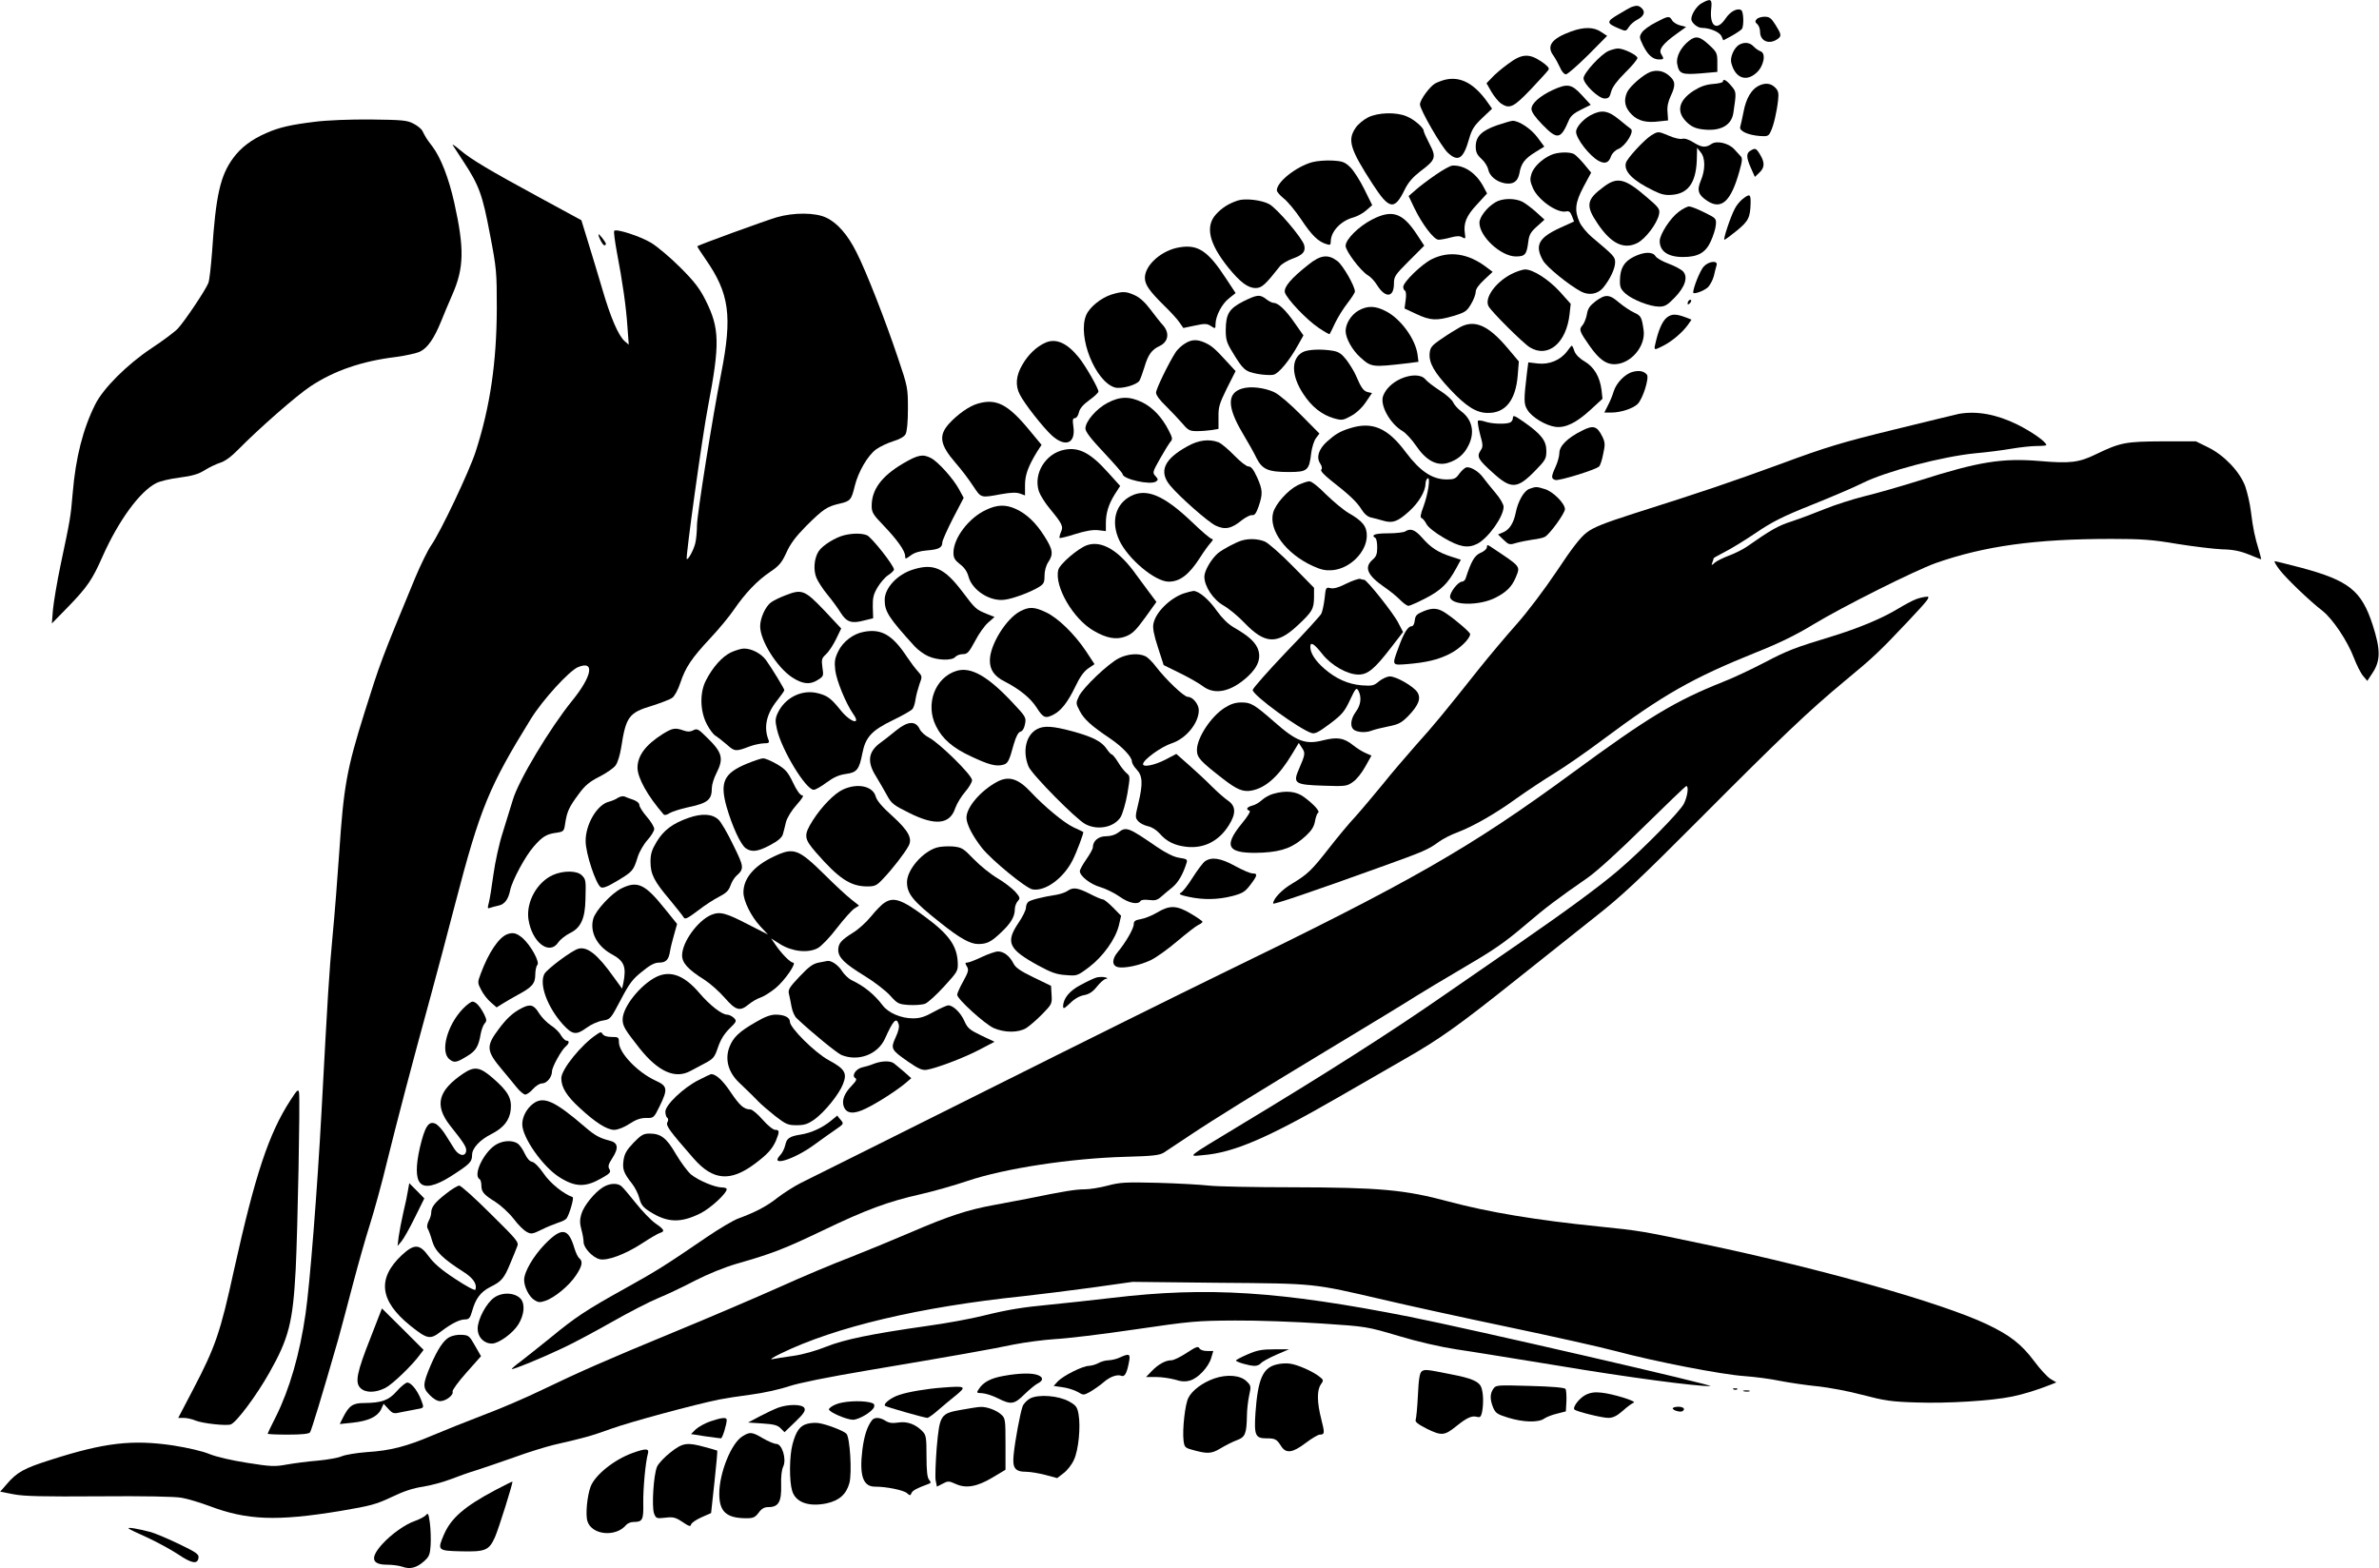
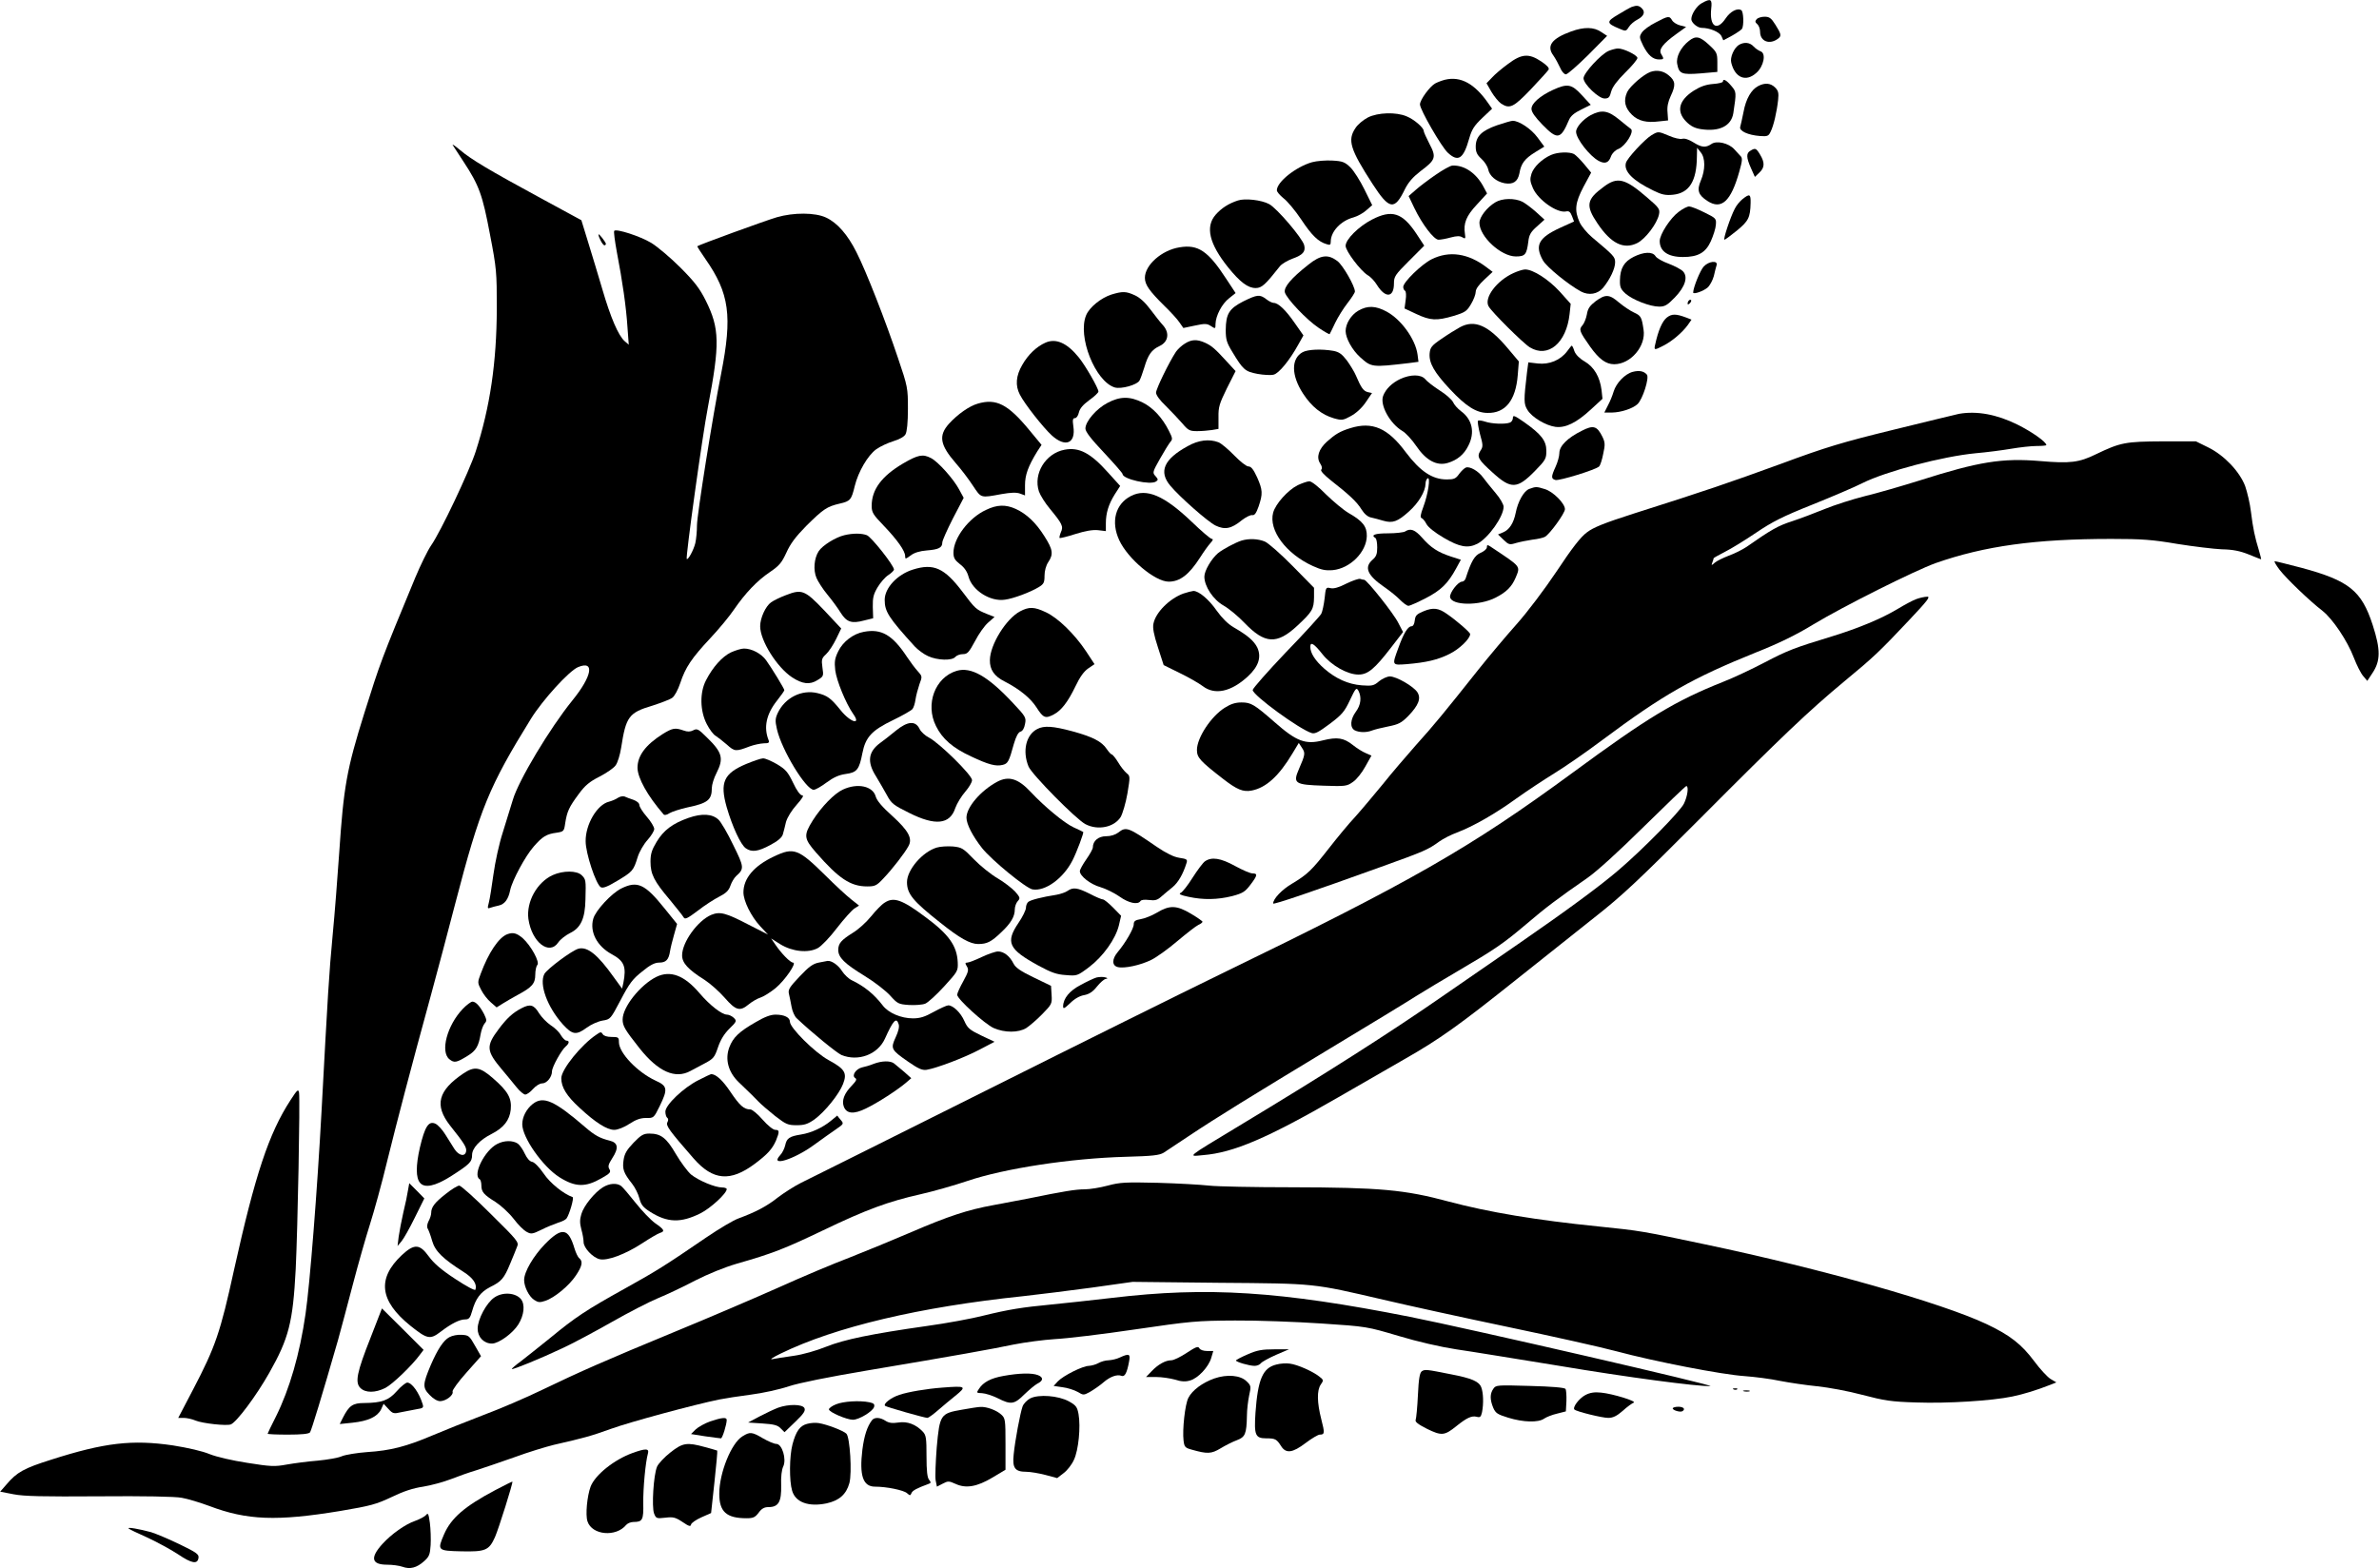
<svg xmlns="http://www.w3.org/2000/svg" version="1.0" width="1280pt" height="844pt" viewBox="0 0 1280 844" preserveAspectRatio="xMidYMid meet">
  <g transform="translate(0,844) scale(0.1,-0.1)" fill="#000000" stroke="none">
    <path d="M9158 8424 c-28 -14 -58 -60 -58 -87 0 -19 33 -47 56 -47 43 0 95 -22 106 -44 l10 -23 47 25 c25 14 49 31 53 36 12 17 9 94 -3 101 -21 14 -60 -7 -85 -45 -47 -70 -87 -42 -77 53 6 52 -2 57 -49 31z" />
    <path d="M8780 8403 c-8 -3 -41 -21 -73 -41 -65 -38 -65 -47 5 -76 35 -15 37 -15 52 9 9 14 29 31 45 39 36 19 45 41 25 61 -16 16 -28 17 -54 8z" />
    <path d="M8908 8319 c-32 -16 -65 -40 -74 -54 -15 -23 -14 -27 7 -71 26 -51 52 -74 86 -74 26 0 27 3 11 29 -15 24 8 55 80 107 l54 39 -31 8 c-17 4 -37 16 -44 27 -15 26 -21 25 -89 -11z" />
    <path d="M9451 8336 c-9 -10 -8 -16 4 -26 8 -7 15 -25 15 -41 0 -52 52 -72 98 -36 18 14 15 25 -15 73 -23 37 -33 44 -59 44 -17 0 -37 -6 -43 -14z" />
    <path d="M8454 8271 c-105 -38 -135 -78 -96 -130 11 -16 27 -45 36 -65 8 -20 22 -36 31 -36 9 0 62 47 119 103 l103 104 -32 21 c-39 27 -92 28 -161 3z" />
    <path d="M9087 8220 c-44 -35 -70 -86 -63 -124 10 -53 23 -59 125 -51 l91 8 0 52 c0 49 -3 55 -45 94 -50 46 -71 50 -108 21z" />
    <path d="M9357 8199 c-27 -16 -50 -68 -42 -97 20 -81 79 -105 135 -54 40 35 54 106 22 116 -10 4 -27 15 -37 26 -20 22 -50 25 -78 9z" />
    <path d="M8655 8166 c-42 -18 -135 -120 -135 -147 0 -31 81 -109 113 -109 22 0 28 6 36 38 7 25 32 58 76 102 36 35 65 70 65 78 0 15 -75 52 -105 51 -11 0 -33 -6 -50 -13z" />
    <path d="M8114 8096 c-33 -24 -72 -57 -87 -74 l-29 -30 27 -47 c15 -25 38 -53 51 -62 47 -31 67 -21 161 77 48 51 91 98 95 105 5 9 -8 23 -39 44 -67 45 -106 42 -179 -13z" />
    <path d="M8880 8053 c-38 -14 -109 -76 -125 -108 -21 -46 -13 -85 26 -123 34 -33 78 -44 147 -35 l47 5 -3 44 c-3 30 3 57 17 87 28 59 26 81 -10 111 -29 25 -65 31 -99 19z" />
    <path d="M7775 8011 c-16 -4 -40 -13 -53 -20 -29 -16 -82 -88 -82 -113 0 -28 116 -229 150 -260 56 -52 84 -33 115 77 14 49 27 69 70 110 l53 50 -21 30 c-73 105 -148 146 -232 126z" />
    <path d="M9270 8001 c0 -5 -24 -11 -54 -13 -38 -3 -68 -14 -103 -36 -81 -52 -95 -112 -40 -167 24 -24 46 -35 79 -40 99 -15 163 17 174 86 17 113 17 114 -11 147 -26 31 -45 41 -45 23z" />
    <path d="M9460 7977 c-37 -19 -66 -68 -79 -139 -7 -35 -15 -71 -18 -81 -6 -22 42 -44 107 -49 40 -3 46 0 57 24 16 32 33 106 40 170 4 38 1 50 -16 67 -24 24 -55 27 -91 8z" />
    <path d="M8355 7956 c-69 -32 -115 -72 -115 -102 0 -17 20 -45 59 -85 81 -83 98 -80 143 26 9 21 29 38 65 55 l52 26 -48 52 c-55 60 -77 64 -156 28z" />
    <path d="M8558 7820 c-40 -22 -78 -64 -78 -89 0 -37 73 -131 122 -157 34 -18 54 -10 66 25 6 16 22 33 41 40 37 16 85 93 66 107 -7 5 -36 28 -65 52 -59 48 -93 53 -152 22z" />
    <path d="M7360 7808 c-25 -13 -55 -38 -67 -57 -44 -65 -29 -114 92 -301 90 -139 118 -144 174 -28 19 38 43 65 84 97 82 61 86 75 48 147 -17 33 -31 64 -31 70 0 17 -52 62 -92 78 -56 24 -154 21 -208 -6z" />
-     <path d="M1697 7785 c-133 -16 -197 -31 -264 -61 -79 -34 -137 -78 -178 -134 -70 -95 -94 -202 -114 -506 -6 -77 -14 -152 -20 -167 -15 -38 -127 -205 -164 -245 -17 -18 -81 -66 -142 -106 -132 -88 -260 -216 -303 -303 -65 -130 -105 -284 -121 -478 -11 -130 -13 -139 -65 -385 -19 -91 -37 -199 -41 -240 l-6 -75 85 87 c106 109 133 149 188 274 86 193 200 349 288 394 21 11 77 24 126 30 68 9 100 18 134 39 25 16 63 34 85 41 26 8 60 33 100 74 106 108 313 290 387 338 127 84 276 135 458 157 52 7 111 20 130 29 41 20 76 71 113 162 14 36 42 101 61 145 63 144 65 247 10 495 -30 133 -72 241 -117 301 -33 43 -36 49 -54 84 -5 11 -27 29 -49 40 -34 18 -61 20 -229 22 -112 1 -235 -4 -298 -12z" />
    <path d="M8055 7766 c-83 -29 -115 -60 -115 -115 0 -29 7 -44 30 -65 17 -15 33 -40 37 -57 7 -36 43 -66 88 -75 46 -8 71 8 80 53 9 54 29 79 85 114 l49 30 -37 50 c-34 46 -99 89 -133 89 -8 0 -45 -11 -84 -24z" />
    <path d="M8885 7712 c-37 -23 -131 -124 -137 -149 -12 -45 37 -95 149 -149 43 -21 63 -26 104 -22 88 9 128 73 129 206 l1 47 19 -24 c26 -30 26 -95 1 -153 -22 -52 -14 -77 35 -109 76 -50 127 -3 172 157 17 60 18 74 6 85 -7 8 -22 24 -33 36 -30 33 -95 48 -123 28 -31 -21 -52 -19 -97 9 -24 15 -47 23 -60 19 -12 -3 -43 4 -70 16 -60 25 -59 25 -96 3z" />
    <path d="M2436 7659 c5 -8 31 -48 58 -89 84 -128 102 -178 142 -390 36 -186 37 -205 37 -400 -1 -291 -36 -530 -114 -771 -34 -105 -188 -431 -240 -505 -18 -26 -56 -104 -85 -173 -184 -444 -188 -456 -273 -726 -96 -306 -112 -398 -136 -755 -9 -129 -24 -327 -35 -440 -20 -212 -26 -318 -60 -950 -23 -425 -63 -934 -86 -1090 -31 -216 -86 -405 -159 -552 -25 -49 -45 -91 -45 -93 0 -3 49 -5 109 -5 75 0 112 4 119 12 8 12 63 192 151 498 16 58 52 193 80 300 28 107 69 251 91 320 22 69 65 224 94 345 54 218 122 479 236 895 32 118 91 339 130 490 133 510 181 627 406 991 63 102 206 259 254 279 91 38 77 -47 -31 -180 -120 -148 -290 -431 -320 -535 -12 -38 -36 -117 -54 -175 -19 -58 -41 -159 -50 -225 -9 -66 -20 -135 -25 -153 -8 -30 -7 -33 8 -27 9 3 30 9 45 12 32 7 52 33 62 83 11 52 81 183 127 235 47 54 69 67 123 74 38 6 40 8 46 51 10 63 20 86 72 156 35 48 58 67 113 95 37 19 76 46 86 60 11 14 24 57 30 95 26 168 41 189 169 227 46 15 94 33 106 42 12 8 31 43 43 79 28 85 61 134 162 242 46 49 104 119 128 155 60 87 123 154 193 201 50 34 63 50 88 104 21 47 49 85 106 143 93 92 112 105 181 121 57 13 63 20 81 95 19 77 70 164 115 197 22 16 64 35 93 44 33 10 58 24 65 37 8 14 13 64 13 137 0 112 -1 119 -54 275 -66 197 -170 464 -223 568 -47 94 -103 158 -163 186 -59 28 -175 28 -265 2 -59 -17 -421 -149 -428 -156 -2 -1 18 -32 43 -68 130 -186 146 -307 85 -618 -45 -225 -130 -761 -130 -816 0 -32 -4 -75 -9 -96 -9 -37 -39 -92 -46 -85 -7 7 84 664 114 818 65 340 63 423 -12 573 -32 64 -60 101 -136 177 -53 53 -124 113 -157 133 -60 36 -187 77 -199 65 -4 -3 3 -55 14 -115 30 -156 50 -294 57 -403 l7 -95 -22 19 c-34 30 -76 128 -120 279 -22 75 -57 190 -77 255 l-36 117 -221 120 c-280 152 -370 206 -431 257 -27 23 -45 35 -40 27z" />
    <path d="M9418 7629 c-23 -13 -23 -36 3 -94 l21 -47 24 23 c29 27 30 54 4 97 -21 35 -26 37 -52 21z" />
    <path d="M8345 7606 c-48 -21 -93 -64 -105 -101 -9 -29 -8 -41 8 -78 28 -63 129 -134 177 -125 17 4 24 -2 33 -25 l11 -29 -73 -33 c-118 -54 -140 -95 -94 -177 21 -36 138 -131 205 -167 42 -22 89 -14 118 20 37 45 65 103 65 137 0 30 -6 36 -125 136 -26 22 -56 58 -66 80 -29 64 -24 105 21 191 l41 76 -37 45 c-21 25 -45 49 -55 55 -25 13 -89 11 -124 -5z" />
    <path d="M7059 7567 c-87 -25 -189 -106 -189 -151 0 -8 16 -27 36 -43 20 -15 63 -66 95 -114 57 -86 92 -120 137 -133 18 -6 22 -4 22 14 0 54 54 112 122 130 21 6 53 23 70 39 l31 27 -42 85 c-23 47 -57 100 -75 118 -30 29 -42 34 -98 37 -34 2 -84 -2 -109 -9z" />
    <path d="M7724 7499 c-38 -26 -87 -63 -107 -81 l-38 -33 31 -65 c42 -87 105 -170 130 -170 11 0 40 5 65 12 34 9 50 9 63 1 16 -10 18 -7 14 18 -9 58 7 97 64 158 l55 60 -16 30 c-39 77 -104 123 -170 120 -11 0 -52 -23 -91 -50z" />
    <path d="M8629 7435 c-93 -68 -99 -101 -34 -197 73 -109 141 -142 214 -106 44 22 107 105 117 154 6 29 1 36 -67 94 -116 100 -157 110 -230 55z" />
    <path d="M9376 7369 c-14 -11 -34 -35 -42 -52 -24 -45 -64 -167 -56 -167 4 0 34 22 67 49 63 52 72 70 74 149 1 48 -5 51 -43 21z" />
    <path d="M6660 7361 c-49 -16 -87 -40 -119 -76 -57 -65 -35 -157 67 -284 64 -79 106 -111 148 -111 33 0 52 18 131 118 10 12 40 30 67 40 56 20 72 38 63 73 -10 38 -148 200 -189 221 -41 22 -130 32 -168 19z" />
    <path d="M8045 7351 c-45 -27 -85 -79 -85 -110 0 -74 116 -181 196 -181 50 0 58 10 67 80 4 36 13 52 46 81 l41 37 -44 40 c-24 22 -58 47 -74 56 -42 21 -110 20 -147 -3z" />
    <path d="M9032 7300 c-44 -32 -102 -121 -102 -157 0 -55 44 -86 125 -86 81 0 122 23 150 85 13 29 26 69 27 88 3 34 1 36 -62 67 -36 18 -72 32 -81 32 -9 1 -35 -12 -57 -29z" />
    <path d="M7381 7258 c-71 -37 -141 -106 -141 -141 0 -28 80 -134 119 -158 16 -9 38 -33 50 -53 45 -72 91 -68 91 8 0 38 6 47 81 122 l82 82 -42 64 c-76 114 -132 132 -240 76z" />
    <path d="M3220 7178 c0 -14 23 -58 32 -58 4 0 8 3 8 8 -1 9 -39 59 -40 50z" />
    <path d="M6346 7109 c-95 -15 -186 -95 -186 -164 0 -37 24 -71 105 -151 33 -32 70 -72 81 -89 l21 -30 62 13 c55 12 66 11 87 -3 23 -15 24 -15 24 12 1 43 34 108 73 138 l35 28 -50 76 c-98 151 -152 187 -252 170z" />
    <path d="M8790 7058 c-52 -26 -73 -62 -74 -126 -1 -37 4 -48 30 -72 39 -34 132 -70 181 -70 31 0 44 8 84 49 56 58 72 110 45 140 -10 11 -44 29 -78 42 -33 12 -65 30 -71 41 -16 25 -63 23 -117 -4z" />
    <path d="M7703 7045 c-54 -27 -153 -123 -153 -149 0 -8 4 -18 10 -21 5 -3 7 -25 3 -50 l-6 -45 64 -30 c75 -35 108 -37 200 -10 62 19 71 25 94 64 14 23 25 53 25 66 0 15 17 38 46 65 l45 42 -33 25 c-99 75 -200 90 -295 43z" />
    <path d="M7040 7016 c-94 -74 -133 -121 -127 -149 9 -34 118 -149 183 -192 30 -20 56 -35 58 -33 1 1 15 29 30 61 15 31 45 79 67 107 21 27 39 55 39 61 0 29 -64 141 -94 164 -50 38 -90 34 -156 -19z" />
    <path d="M9167 7006 c-19 -20 -57 -114 -57 -140 0 -12 55 7 78 27 12 11 27 39 33 61 5 23 12 49 15 59 8 27 -42 22 -69 -7z" />
    <path d="M8144 6971 c-91 -41 -160 -133 -135 -179 16 -30 186 -199 222 -221 98 -60 197 23 214 179 l6 55 -60 67 c-61 66 -143 118 -185 118 -12 0 -40 -9 -62 -19z" />
    <path d="M5980 6855 c-56 -18 -118 -68 -136 -111 -48 -114 49 -357 154 -389 35 -10 120 14 133 37 6 11 17 42 26 71 20 68 39 95 82 115 47 22 55 70 19 111 -13 14 -43 52 -67 84 -29 39 -57 65 -85 78 -48 22 -66 22 -126 4z" />
    <path d="M6689 6818 c-76 -39 -93 -67 -94 -153 0 -52 5 -69 35 -118 59 -98 69 -106 136 -119 33 -6 73 -8 87 -4 28 7 85 76 132 161 l28 50 -47 67 c-49 71 -89 108 -113 108 -8 0 -26 9 -40 20 -35 27 -49 25 -124 -12z" />
    <path d="M8585 6819 c-31 -24 -42 -39 -47 -71 -4 -22 -15 -49 -24 -59 -20 -22 -16 -33 42 -115 48 -67 85 -94 129 -94 89 0 172 98 158 186 -10 68 -14 75 -51 92 -20 9 -57 34 -81 54 -52 45 -73 46 -126 7z" />
    <path d="M9087 6823 c-4 -3 -7 -11 -7 -17 0 -6 5 -5 12 2 6 6 9 14 7 17 -3 3 -9 2 -12 -2z" />
    <path d="M7308 6768 c-39 -23 -68 -70 -68 -110 1 -39 35 -101 78 -140 61 -55 63 -55 261 -32 l53 7 -5 39 c-11 82 -88 189 -166 231 -59 32 -103 34 -153 5z" />
    <path d="M8968 6731 c-24 -19 -46 -69 -62 -143 -8 -33 -6 -34 44 -8 47 24 102 71 131 111 l20 29 -28 11 c-56 21 -78 21 -105 0z" />
    <path d="M7855 6679 c-22 -12 -67 -40 -100 -63 -53 -36 -60 -46 -63 -78 -4 -51 24 -101 109 -192 86 -92 142 -128 203 -128 95 -2 151 67 162 202 l6 75 -59 70 c-105 125 -179 157 -258 114z" />
    <path d="M5625 6596 c-48 -21 -94 -65 -125 -120 -34 -58 -38 -111 -13 -159 25 -50 126 -178 172 -220 74 -67 130 -43 116 49 -5 35 -3 44 9 44 8 0 17 13 21 31 5 21 22 41 56 66 27 19 49 40 49 46 0 18 -70 140 -106 184 -63 78 -123 104 -179 79z" />
    <path d="M6375 6591 c-17 -10 -38 -30 -48 -44 -38 -58 -107 -200 -107 -220 0 -13 21 -42 53 -72 28 -28 68 -70 88 -93 32 -38 40 -42 80 -42 24 0 60 3 80 6 l35 6 0 63 c-1 55 5 73 45 155 l47 93 -47 51 c-64 70 -81 85 -118 102 -43 19 -72 18 -108 -5z" />
    <path d="M8432 6550 c-36 -48 -96 -73 -158 -66 l-51 6 -7 -53 c-18 -152 -18 -171 3 -204 24 -39 98 -83 150 -90 54 -7 113 22 190 93 l63 58 -5 47 c-9 71 -40 124 -91 154 -28 16 -48 37 -55 55 -5 17 -12 30 -14 30 -2 0 -13 -13 -25 -30z" />
    <path d="M7009 6545 c-63 -34 -62 -125 2 -223 46 -71 101 -114 166 -133 43 -12 49 -11 91 12 28 15 59 43 80 74 l34 50 -23 5 c-23 6 -35 22 -64 90 -8 19 -30 55 -48 80 -27 35 -42 46 -73 52 -64 11 -137 8 -165 -7z" />
    <path d="M8785 6439 c-42 -11 -89 -60 -103 -106 -6 -21 -20 -55 -31 -75 l-19 -38 42 0 c48 1 110 21 136 45 28 25 65 142 51 159 -16 19 -41 24 -76 15z" />
    <path d="M7535 6401 c-45 -21 -79 -54 -93 -91 -19 -49 36 -149 103 -189 18 -10 52 -47 75 -81 53 -78 111 -109 170 -91 50 15 87 45 110 92 37 71 22 142 -40 187 -17 13 -36 34 -42 48 -6 13 -38 42 -72 63 -34 22 -69 49 -78 61 -23 26 -78 26 -133 1z" />
-     <path d="M6683 6349 c-81 -24 -81 -98 1 -237 30 -50 65 -112 77 -138 31 -60 62 -74 173 -74 101 0 110 8 121 103 4 31 16 68 26 80 l18 24 -99 100 c-57 58 -118 110 -143 122 -53 25 -129 34 -174 20z" />
    <path d="M5959 6272 c-60 -31 -119 -100 -119 -138 0 -17 30 -56 100 -130 55 -59 100 -110 100 -115 0 -27 149 -61 180 -40 12 8 12 12 -3 29 -17 18 -16 22 24 93 23 41 48 81 56 91 13 14 12 21 -8 60 -35 70 -85 124 -141 152 -69 34 -121 34 -189 -2z" />
    <path d="M5261 6268 c-46 -13 -108 -57 -154 -107 -59 -65 -50 -115 36 -214 29 -33 70 -87 92 -121 45 -67 39 -66 153 -45 52 9 80 10 100 3 l27 -10 0 55 c0 56 17 102 66 182 l23 35 -67 81 c-114 138 -177 170 -276 141z" />
    <path d="M10540 6213 c-14 -3 -171 -41 -350 -85 -278 -68 -365 -94 -605 -183 -280 -102 -408 -146 -796 -269 -159 -51 -216 -74 -251 -101 -33 -24 -81 -86 -161 -207 -67 -100 -159 -222 -218 -288 -56 -63 -147 -171 -202 -240 -185 -233 -244 -305 -339 -410 -51 -58 -132 -152 -178 -210 -47 -57 -113 -136 -148 -175 -36 -38 -99 -115 -142 -170 -93 -119 -115 -140 -198 -190 -55 -32 -102 -82 -102 -107 0 -8 217 66 580 197 234 84 254 93 313 136 21 15 65 38 96 49 85 32 205 100 318 182 56 40 148 101 205 136 57 35 173 115 258 179 330 246 485 334 830 473 119 47 217 95 305 149 164 99 546 290 660 331 263 92 536 130 945 130 163 0 221 -4 355 -27 88 -14 196 -27 240 -29 59 -1 98 -9 145 -28 35 -14 64 -26 66 -26 1 0 -4 21 -12 48 -22 71 -32 119 -43 208 -5 44 -20 106 -31 138 -30 79 -113 166 -198 208 l-67 33 -180 0 c-199 -1 -226 -6 -357 -69 -92 -45 -139 -51 -302 -37 -203 17 -329 -3 -646 -104 -96 -30 -230 -69 -297 -85 -67 -17 -164 -48 -215 -69 -51 -21 -131 -51 -176 -66 -75 -24 -112 -45 -245 -138 -21 -14 -64 -36 -95 -47 -31 -12 -66 -29 -76 -38 -18 -16 -19 -16 -13 1 4 10 7 20 7 23 0 2 27 17 60 34 34 17 109 63 168 103 87 59 144 88 302 151 107 43 229 95 270 116 128 64 432 144 610 161 58 5 143 16 190 24 47 8 109 15 138 15 28 0 52 2 52 5 0 17 -77 71 -155 110 -111 55 -218 75 -315 58z" />
    <path d="M8140 6191 c0 -10 -7 -22 -16 -25 -25 -10 -98 -7 -133 5 -18 6 -35 8 -39 5 -3 -4 2 -36 11 -72 17 -60 17 -68 2 -90 -20 -32 -12 -47 67 -118 98 -89 131 -88 226 9 58 59 62 67 62 109 0 54 -27 89 -119 154 -52 36 -61 40 -61 23z" />
    <path d="M7265 6136 c-55 -17 -80 -32 -125 -72 -45 -41 -59 -84 -37 -118 10 -15 12 -27 6 -33 -6 -6 13 -27 53 -59 96 -75 139 -115 164 -156 15 -24 34 -40 52 -43 15 -3 43 -11 64 -17 51 -15 78 -5 138 49 53 47 89 108 90 150 0 12 5 25 11 29 17 10 3 -85 -23 -154 -15 -40 -18 -57 -9 -60 6 -2 18 -16 26 -32 9 -17 45 -46 93 -74 85 -50 130 -58 181 -32 59 31 141 146 141 199 0 13 -19 46 -44 75 -25 29 -54 66 -66 82 -25 35 -72 62 -93 54 -8 -3 -24 -18 -36 -34 -18 -26 -28 -30 -67 -30 -78 0 -143 44 -220 146 -97 131 -180 167 -299 130z" />
    <path d="M8511 6122 c-77 -38 -121 -82 -121 -120 0 -16 -9 -49 -20 -73 -25 -55 -25 -65 -1 -72 21 -5 217 55 235 73 6 6 16 36 22 68 11 49 10 62 -4 91 -29 59 -49 65 -111 33z" />
    <path d="M6390 6039 c-128 -70 -157 -137 -93 -213 50 -60 202 -194 243 -214 50 -24 85 -18 142 29 21 16 46 29 56 27 12 -2 21 10 34 47 23 68 22 88 -8 156 -20 43 -32 59 -47 59 -11 0 -44 26 -77 60 -31 32 -69 64 -84 70 -50 19 -108 12 -166 -21z" />
    <path d="M5728 6020 c-102 -19 -170 -129 -138 -225 7 -20 33 -62 59 -93 66 -80 74 -95 59 -126 -6 -15 -9 -28 -7 -31 3 -2 41 7 84 21 54 17 94 24 123 21 l42 -5 0 42 c0 56 15 103 48 156 l29 45 -66 73 c-93 104 -155 137 -233 122z" />
    <path d="M4859 5946 c-115 -68 -169 -140 -169 -228 0 -35 7 -47 64 -106 74 -77 116 -137 116 -164 0 -18 2 -17 30 3 19 15 49 24 87 27 64 5 83 15 83 43 0 10 26 68 57 129 l58 111 -25 46 c-30 56 -113 149 -151 168 -44 23 -69 18 -150 -29z" />
    <path d="M6982 5829 c-53 -27 -119 -100 -132 -148 -25 -94 69 -221 214 -287 46 -21 68 -25 107 -22 93 9 181 97 183 183 1 52 -22 81 -99 125 -27 16 -81 61 -120 99 -41 42 -78 71 -90 71 -11 0 -39 -10 -63 -21z" />
    <path d="M8228 5809 c-29 -11 -61 -67 -73 -129 -11 -55 -34 -90 -66 -104 l-29 -12 30 -29 c27 -26 32 -28 67 -17 21 6 61 14 88 18 28 3 58 10 67 15 26 14 108 127 108 149 0 31 -64 95 -108 108 -45 14 -48 14 -84 1z" />
    <path d="M6085 5771 c-84 -43 -109 -139 -63 -238 47 -101 193 -223 266 -223 61 0 110 38 169 130 19 30 44 65 56 78 13 14 16 22 7 22 -7 0 -56 42 -109 93 -148 141 -242 181 -326 138z" />
    <path d="M5305 5696 c-93 -43 -175 -152 -175 -230 0 -28 7 -40 35 -62 23 -17 39 -40 46 -67 20 -74 117 -136 196 -124 46 6 136 40 181 67 28 17 32 25 32 62 0 26 8 55 20 73 29 43 25 68 -21 140 -46 73 -95 119 -153 146 -55 25 -101 24 -161 -5z" />
    <path d="M7560 5580 c-8 -5 -50 -10 -92 -10 -71 0 -94 -9 -68 -25 6 -3 10 -26 10 -51 0 -35 -5 -49 -25 -66 -47 -41 -28 -84 63 -147 31 -21 70 -53 86 -70 17 -17 36 -31 44 -31 8 0 50 19 93 41 83 43 119 79 163 159 l26 48 -53 17 c-70 23 -109 48 -155 101 -39 44 -63 53 -92 34z" />
    <path d="M4543 5560 c-47 -11 -118 -55 -138 -86 -25 -38 -30 -102 -12 -144 8 -19 34 -60 59 -90 25 -30 57 -74 71 -97 32 -51 59 -60 126 -42 l49 12 -2 61 c-1 50 4 69 26 106 15 25 40 54 57 65 17 11 31 25 31 30 0 22 -122 176 -146 185 -29 11 -75 11 -121 0z" />
    <path d="M6680 5531 c-34 -11 -100 -46 -127 -68 -35 -30 -73 -94 -73 -126 0 -52 47 -124 104 -156 28 -16 79 -58 113 -94 108 -112 173 -116 281 -16 83 77 91 91 92 155 l0 51 -115 117 c-64 65 -131 124 -150 132 -37 15 -85 17 -125 5z" />
-     <path d="M5848 5506 c-48 -17 -147 -102 -154 -133 -22 -88 80 -264 190 -327 70 -41 122 -50 172 -31 36 14 55 32 105 101 l61 85 -39 52 c-22 29 -52 70 -68 92 -93 132 -187 189 -267 161z" />
    <path d="M8000 5495 c0 -9 -15 -22 -34 -30 -32 -14 -50 -44 -80 -137 -3 -10 -12 -18 -20 -18 -21 0 -67 -60 -64 -83 7 -46 158 -48 245 -3 57 29 87 58 108 108 26 63 30 56 -127 161 -25 17 -28 17 -28 2z" />
    <path d="M12265 5374 c37 -48 162 -168 232 -222 54 -43 133 -160 168 -252 15 -39 37 -83 50 -98 l22 -26 27 41 c45 67 45 127 2 260 -60 185 -128 239 -385 308 -73 19 -137 35 -142 35 -5 0 7 -21 26 -46z" />
    <path d="M4912 5375 c-84 -26 -152 -99 -152 -163 0 -63 21 -96 162 -251 17 -18 49 -42 72 -52 50 -23 129 -25 146 -4 7 8 25 15 41 15 24 0 32 9 65 70 20 39 52 84 71 100 l34 30 -38 15 c-62 25 -65 28 -135 121 -97 128 -155 154 -266 119z" />
    <path d="M7245 5300 c-41 -21 -68 -29 -86 -25 -25 6 -26 4 -32 -55 -4 -34 -12 -71 -18 -83 -7 -12 -92 -106 -191 -208 -98 -103 -178 -194 -178 -202 0 -28 252 -212 318 -232 18 -5 38 6 97 50 65 49 79 65 108 127 31 66 35 70 46 51 18 -35 13 -77 -14 -113 -30 -41 -33 -85 -6 -100 24 -12 63 -13 93 -1 13 5 52 15 88 22 55 11 70 19 106 55 57 59 71 96 50 129 -21 32 -113 85 -148 85 -14 0 -41 -12 -58 -26 -28 -24 -37 -26 -93 -22 -74 6 -140 36 -202 90 -49 43 -75 84 -75 117 0 30 20 18 65 -39 48 -61 135 -110 194 -110 50 0 86 29 176 146 l64 83 -25 48 c-24 50 -170 233 -184 233 -5 0 -14 2 -22 5 -7 2 -40 -9 -73 -25z" />
    <path d="M4230 5238 c-30 -11 -67 -29 -81 -39 -30 -21 -59 -85 -59 -129 0 -77 90 -221 172 -275 55 -36 95 -41 136 -15 33 20 34 22 27 68 -6 43 -4 50 20 72 15 14 39 51 54 82 l27 56 -90 96 c-105 110 -121 117 -206 84z" />
    <path d="M6367 5246 c-74 -27 -149 -101 -161 -162 -5 -22 2 -60 24 -127 l31 -96 87 -43 c48 -23 103 -55 123 -70 65 -50 153 -31 243 52 58 54 74 104 51 155 -18 36 -51 65 -127 109 -31 18 -63 50 -91 89 -43 62 -97 107 -126 107 -9 -1 -33 -7 -54 -14z" />
    <path d="M10310 5216 c-19 -7 -64 -31 -100 -53 -87 -52 -209 -103 -355 -148 -200 -61 -235 -74 -361 -140 -67 -35 -168 -83 -225 -105 -256 -102 -402 -190 -806 -487 -556 -408 -865 -585 -1908 -1091 -181 -88 -746 -368 -1255 -623 -509 -254 -954 -477 -990 -494 -36 -18 -92 -54 -125 -79 -60 -48 -121 -79 -210 -112 -27 -9 -106 -56 -175 -103 -221 -151 -262 -177 -438 -275 -209 -116 -266 -154 -402 -266 -58 -47 -129 -103 -157 -125 -29 -21 -51 -40 -49 -42 4 -5 156 57 270 111 55 25 174 89 266 141 91 52 204 110 250 129 47 19 137 62 200 95 71 36 157 71 225 91 189 54 254 79 465 180 231 111 351 155 525 194 66 15 179 47 250 71 198 67 555 122 851 130 146 4 181 8 205 22 15 10 74 49 131 87 151 101 348 222 768 476 206 124 413 250 458 279 46 29 150 91 230 138 191 112 239 144 364 250 104 89 172 140 328 248 53 37 168 142 305 277 122 120 224 218 228 218 14 0 7 -55 -13 -95 -20 -41 -219 -244 -350 -356 -101 -87 -284 -221 -530 -391 -124 -85 -308 -212 -410 -283 -286 -199 -641 -425 -1109 -707 -283 -171 -272 -162 -188 -154 164 13 347 92 727 311 113 65 273 157 356 205 190 108 297 185 604 430 135 108 324 258 420 334 148 116 237 200 570 534 436 438 581 576 775 737 154 127 189 160 347 328 99 105 116 127 97 126 -13 0 -40 -6 -59 -13z" />
    <path d="M5488 5150 c-75 -40 -161 -179 -162 -262 -1 -51 23 -87 79 -115 80 -41 140 -90 172 -140 36 -57 48 -61 92 -38 41 21 77 68 117 151 24 51 46 81 69 97 l34 23 -46 70 c-63 94 -151 179 -215 209 -63 30 -91 31 -140 5z" />
    <path d="M7660 5151 c-38 -16 -45 -23 -48 -50 -2 -19 -9 -31 -17 -31 -20 0 -43 -38 -71 -116 -35 -95 -36 -94 44 -88 106 9 167 23 231 55 53 26 111 82 111 107 0 9 -72 72 -126 109 -44 31 -73 35 -124 14z" />
    <path d="M4648 5040 c-57 -10 -113 -53 -138 -105 -19 -39 -21 -56 -16 -102 7 -56 57 -178 96 -234 46 -64 -14 -47 -67 19 -53 66 -72 79 -124 92 -85 21 -175 -24 -214 -106 -14 -30 -15 -43 -5 -87 25 -112 156 -327 198 -327 10 0 41 18 69 39 38 28 67 41 103 46 61 8 73 24 90 112 17 87 51 123 165 178 50 24 97 51 104 59 7 8 14 31 17 53 3 21 13 57 21 81 16 42 15 43 -9 70 -14 15 -40 50 -58 77 -78 118 -137 153 -232 135z" />
    <path d="M3932 4929 c-47 -23 -97 -79 -133 -149 -35 -66 -33 -166 4 -237 15 -29 36 -57 48 -63 11 -7 38 -28 60 -47 42 -38 48 -38 124 -9 22 8 55 15 74 16 27 0 32 3 26 18 -27 68 -12 139 45 211 22 28 40 53 40 57 0 8 -69 121 -98 161 -26 36 -77 63 -119 63 -15 0 -47 -10 -71 -21z" />
-     <path d="M6020 4898 c-57 -29 -193 -158 -215 -205 -17 -36 -17 -38 5 -80 23 -44 63 -80 163 -147 65 -44 117 -99 117 -123 0 -9 11 -29 25 -43 33 -34 35 -78 10 -182 -18 -75 -18 -78 0 -98 10 -11 33 -22 51 -26 20 -4 45 -19 63 -39 38 -44 82 -65 146 -72 93 -10 173 31 226 115 40 63 39 104 -3 133 -18 12 -58 47 -89 78 -30 31 -86 82 -123 115 l-67 59 -61 -32 c-57 -29 -118 -41 -118 -23 0 23 98 94 154 112 77 25 146 109 146 178 0 32 -32 72 -59 72 -21 0 -119 94 -171 162 -19 26 -45 51 -58 57 -37 17 -93 13 -142 -11z" />
    <path d="M5147 4830 c-116 -35 -170 -179 -111 -297 34 -69 90 -118 190 -164 93 -44 132 -54 169 -45 28 7 34 18 60 113 12 41 24 63 36 66 11 3 20 18 24 41 7 34 4 40 -64 112 -136 146 -227 197 -304 174z" />
    <path d="M6589 4631 c-73 -46 -149 -161 -149 -227 0 -41 18 -60 139 -154 77 -60 110 -73 156 -64 77 15 146 78 218 198 l35 58 17 -26 c19 -28 18 -36 -16 -114 -34 -78 -23 -85 133 -90 116 -4 125 -3 157 20 19 12 49 50 67 83 l33 59 -30 13 c-17 7 -48 26 -69 43 -50 40 -85 45 -162 26 -94 -24 -142 -6 -259 97 -111 97 -128 107 -179 107 -33 0 -58 -8 -91 -29z" />
    <path d="M4820 4508 c-29 -24 -66 -53 -83 -65 -66 -48 -73 -103 -24 -180 17 -29 44 -74 59 -102 24 -45 36 -54 119 -95 141 -71 220 -63 249 26 9 25 33 64 53 87 20 23 37 51 37 63 0 27 -176 200 -232 229 -20 10 -43 31 -50 46 -22 46 -64 43 -128 -9z" />
    <path d="M5581 4517 c-61 -31 -81 -119 -47 -202 19 -44 255 -283 306 -310 67 -35 155 -17 190 39 10 18 27 74 36 126 15 91 15 94 -4 109 -11 9 -32 35 -46 59 -14 23 -30 42 -34 42 -4 0 -16 13 -27 29 -27 41 -76 66 -186 96 -104 28 -152 31 -188 12z" />
    <path d="M3564 4489 c-91 -58 -134 -116 -134 -181 1 -55 54 -151 141 -251 4 -5 18 -2 31 7 13 8 56 22 96 31 110 23 132 40 132 105 0 17 11 53 25 80 40 79 32 111 -53 193 -44 44 -52 48 -72 37 -16 -8 -30 -9 -52 -1 -46 16 -59 14 -114 -20z" />
    <path d="M4015 4329 c-121 -51 -143 -99 -105 -233 30 -103 75 -202 103 -221 32 -22 65 -18 132 18 41 22 62 40 67 57 4 14 12 44 17 67 7 24 30 62 57 92 31 35 41 51 30 51 -10 0 -29 25 -49 68 -28 58 -40 72 -87 100 -30 17 -63 32 -75 31 -11 0 -51 -14 -90 -30z" />
    <path d="M5365 4233 c-89 -48 -165 -137 -165 -193 0 -35 33 -99 84 -164 52 -65 235 -215 271 -222 68 -12 165 58 215 155 24 47 63 152 58 154 -1 1 -25 13 -52 25 -50 23 -157 112 -230 190 -68 73 -119 88 -181 55z" />
    <path d="M4535 4191 c-46 -21 -115 -92 -162 -166 -50 -80 -48 -97 17 -172 123 -141 186 -183 276 -183 42 0 51 4 88 44 47 49 115 137 134 173 23 41 0 83 -88 163 -54 48 -82 82 -88 103 -15 57 -98 75 -177 38z" />
-     <path d="M6850 4168 c-19 -5 -46 -20 -60 -33 -14 -13 -37 -27 -52 -30 -29 -8 -37 -20 -15 -28 7 -2 -8 -28 -41 -68 -105 -128 -77 -166 114 -157 105 6 163 28 231 91 30 28 43 49 48 77 4 22 11 43 17 46 12 7 -23 46 -76 85 -42 31 -97 37 -166 17z" />
    <path d="M3325 4147 c-11 -8 -33 -17 -48 -21 -64 -15 -127 -122 -126 -213 0 -65 55 -230 81 -247 12 -7 34 1 89 34 83 50 87 54 110 128 9 29 33 70 53 92 20 22 36 49 36 59 0 11 -18 41 -40 66 -22 25 -40 54 -40 63 0 10 -13 21 -32 28 -18 6 -40 14 -48 18 -8 3 -24 0 -35 -7z" />
    <path d="M3705 4039 c-86 -30 -135 -67 -172 -129 -26 -43 -33 -65 -33 -107 0 -67 19 -105 104 -205 35 -43 69 -85 74 -94 7 -13 19 -8 76 35 37 29 90 63 116 76 37 19 51 33 60 59 6 18 20 42 31 52 44 39 43 48 -16 167 -30 63 -66 124 -79 136 -34 32 -89 35 -161 10z" />
    <path d="M6017 3960 c-16 -12 -40 -20 -66 -20 -41 0 -71 -25 -71 -60 0 -8 -16 -37 -35 -64 -19 -27 -35 -56 -35 -64 0 -26 57 -71 111 -86 30 -9 76 -32 103 -51 49 -35 98 -45 112 -24 4 7 22 9 46 6 32 -4 45 -1 66 18 15 13 42 36 61 51 30 25 56 69 75 130 6 19 2 22 -39 28 -31 5 -69 24 -121 59 -154 106 -165 110 -207 77z" />
    <path d="M5040 3879 c-77 -23 -160 -120 -160 -186 0 -63 32 -102 179 -218 105 -84 161 -115 204 -115 48 0 71 12 125 64 51 48 72 84 72 122 0 15 7 35 16 45 14 15 13 20 -14 51 -17 18 -59 51 -95 72 -36 21 -93 67 -127 102 -58 60 -65 64 -113 69 -29 2 -68 0 -87 -6z" />
-     <path d="M4164 3831 c-107 -50 -164 -118 -164 -193 0 -46 41 -129 90 -182 l42 -45 -104 53 c-123 64 -154 72 -201 53 -73 -31 -157 -147 -157 -218 0 -41 32 -76 121 -132 31 -20 79 -63 108 -96 60 -69 82 -75 129 -36 17 14 45 31 64 37 18 6 54 29 80 50 51 42 117 138 95 138 -15 0 -63 49 -96 98 l-22 32 49 -31 c65 -40 150 -49 202 -21 19 10 66 59 103 108 38 49 80 96 94 105 l25 16 -43 34 c-24 19 -86 76 -138 128 -146 144 -170 153 -277 102z" />
+     <path d="M4164 3831 c-107 -50 -164 -118 -164 -193 0 -46 41 -129 90 -182 l42 -45 -104 53 c-123 64 -154 72 -201 53 -73 -31 -157 -147 -157 -218 0 -41 32 -76 121 -132 31 -20 79 -63 108 -96 60 -69 82 -75 129 -36 17 14 45 31 64 37 18 6 54 29 80 50 51 42 117 138 95 138 -15 0 -63 49 -96 98 l-22 32 49 -31 c65 -40 150 -49 202 -21 19 10 66 59 103 108 38 49 80 96 94 105 l25 16 -43 34 c-24 19 -86 76 -138 128 -146 144 -170 153 -277 102" />
    <path d="M6483 3805 c-11 -8 -41 -48 -67 -89 -25 -40 -54 -77 -64 -81 -12 -6 0 -12 43 -21 79 -17 155 -16 235 4 56 15 69 23 97 60 39 51 41 62 12 62 -12 0 -54 18 -94 40 -78 43 -126 50 -162 25z" />
    <path d="M2974 3731 c-85 -39 -143 -144 -131 -236 18 -125 112 -199 161 -126 11 16 39 38 63 50 58 28 81 78 83 181 3 105 2 108 -20 130 -26 26 -100 26 -156 1z" />
    <path d="M3343 3659 c-53 -26 -139 -119 -151 -163 -20 -71 20 -147 98 -190 69 -37 81 -68 64 -155 l-7 -31 -45 62 c-86 121 -141 165 -189 153 -34 -8 -169 -109 -184 -136 -29 -55 15 -177 99 -271 52 -57 72 -60 129 -18 23 17 61 34 85 38 43 7 43 8 98 112 46 88 64 112 115 152 42 35 68 48 91 48 37 0 52 15 59 61 3 19 13 59 22 90 l16 57 -67 83 c-106 132 -146 151 -233 108z" />
    <path d="M5744 3646 c-11 -8 -38 -17 -60 -21 -78 -12 -139 -28 -151 -38 -7 -5 -13 -20 -13 -32 0 -12 -18 -49 -40 -81 -71 -105 -54 -142 107 -230 68 -37 98 -48 147 -51 61 -5 62 -5 126 43 76 58 142 151 160 224 l12 52 -43 44 c-24 24 -48 44 -55 44 -6 0 -38 13 -70 30 -66 33 -90 37 -120 16z" />
    <path d="M4759 3582 c-15 -9 -47 -42 -72 -73 -26 -32 -70 -72 -99 -89 -62 -39 -77 -56 -78 -91 0 -41 33 -74 141 -140 54 -33 117 -82 139 -107 39 -43 44 -46 100 -50 33 -2 73 1 88 7 15 6 61 48 102 93 73 80 75 83 73 130 -4 88 -48 150 -171 241 -129 97 -174 112 -223 79z" />
    <path d="M6225 3529 c-27 -16 -67 -32 -87 -35 -30 -5 -38 -11 -38 -28 0 -23 -44 -99 -86 -149 -32 -38 -32 -73 0 -81 35 -9 123 10 181 39 28 14 91 59 140 101 50 42 100 81 113 87 12 5 22 13 22 17 0 3 -28 23 -62 43 -77 46 -115 47 -183 6z" />
    <path d="M2730 3413 c-46 -17 -101 -98 -144 -214 -17 -45 -17 -48 3 -86 11 -22 34 -52 52 -67 l31 -27 32 20 c17 11 54 32 81 47 77 41 95 61 95 109 0 22 5 46 11 52 15 15 -34 104 -78 144 -33 28 -52 33 -83 22z" />
    <path d="M5282 3290 c-35 -17 -70 -30 -78 -30 -12 0 -12 -4 -2 -20 11 -18 9 -29 -19 -80 -18 -32 -33 -65 -33 -73 0 -23 148 -157 196 -179 59 -26 134 -26 176 0 18 12 57 45 86 75 51 52 53 56 50 103 l-3 49 -93 45 c-71 34 -98 53 -109 75 -20 40 -52 65 -83 65 -14 0 -54 -14 -88 -30z" />
    <path d="M4405 3260 c-31 -6 -53 -22 -103 -75 -55 -58 -63 -71 -57 -94 3 -14 10 -45 14 -69 4 -24 17 -52 27 -61 81 -77 215 -186 241 -198 90 -37 195 2 234 87 45 100 62 118 74 79 5 -14 -1 -39 -16 -71 -28 -61 -25 -67 67 -131 55 -38 75 -47 99 -44 55 9 205 66 286 109 l80 42 -72 34 c-62 30 -73 39 -90 77 -20 46 -61 85 -87 85 -8 0 -43 -16 -78 -35 -48 -27 -74 -35 -112 -35 -64 0 -132 29 -163 70 -46 60 -99 103 -166 135 -17 8 -41 31 -53 50 -20 32 -57 57 -78 54 -4 -1 -25 -5 -47 -9z" />
    <path d="M3531 3183 c-86 -43 -181 -162 -181 -229 0 -35 12 -55 91 -155 100 -126 192 -167 274 -122 17 9 52 28 79 42 45 24 51 32 69 85 14 41 33 72 61 100 40 39 41 42 24 59 -10 9 -26 17 -36 17 -28 0 -92 50 -147 114 -83 98 -158 126 -234 89z" />
    <path d="M5900 3180 c-14 -4 -52 -22 -85 -40 -60 -31 -94 -72 -95 -115 0 -16 6 -13 38 17 23 23 51 39 75 43 27 5 47 18 69 46 17 21 38 40 47 41 13 3 12 5 -4 9 -11 3 -31 2 -45 -1z" />
    <path d="M2490 3011 c-85 -89 -122 -231 -72 -271 26 -21 38 -19 99 19 44 27 58 51 69 116 4 22 13 47 21 57 13 14 12 20 -2 50 -23 44 -45 68 -63 68 -8 0 -32 -18 -52 -39z" />
    <path d="M2807 3015 c-47 -24 -80 -54 -124 -113 -69 -92 -67 -117 19 -219 24 -28 58 -70 76 -92 18 -23 40 -41 48 -41 9 0 28 14 42 30 15 17 36 30 49 30 25 0 53 34 53 65 0 23 51 115 74 134 19 16 21 31 4 31 -7 0 -20 13 -30 29 -9 17 -34 41 -55 54 -21 14 -49 43 -63 65 -27 45 -47 51 -93 27z" />
    <path d="M4065 2939 c-89 -51 -121 -82 -141 -135 -24 -64 -6 -133 51 -188 71 -68 76 -73 104 -102 15 -16 56 -51 91 -79 58 -45 69 -50 116 -50 42 0 60 6 96 31 56 41 133 136 154 191 23 59 10 81 -79 129 -74 41 -207 173 -207 206 0 23 -30 38 -77 38 -27 0 -59 -12 -108 -41z" />
    <path d="M3210 2873 c-82 -54 -190 -188 -190 -235 0 -49 28 -95 99 -160 85 -79 147 -118 186 -118 18 0 52 13 81 32 35 23 60 32 90 32 41 -1 42 0 73 63 45 92 43 109 -22 138 -97 45 -197 149 -197 207 0 26 -3 28 -40 28 -24 0 -42 6 -47 15 -8 13 -12 13 -33 -2z" />
    <path d="M4700 2715 c-19 -8 -47 -16 -62 -19 -33 -8 -57 -44 -37 -57 11 -6 6 -16 -18 -41 -41 -42 -55 -80 -43 -113 15 -39 54 -42 119 -10 61 29 169 99 215 138 l29 25 -38 34 c-21 18 -45 38 -54 45 -20 16 -66 15 -111 -2z" />
    <path d="M2494 2664 c-137 -92 -158 -171 -73 -280 78 -98 90 -118 87 -139 -5 -31 -39 -25 -63 12 -11 18 -33 53 -49 78 -16 26 -40 52 -53 58 -37 17 -57 -15 -84 -129 -22 -97 -22 -162 1 -189 25 -30 81 -18 164 34 103 66 116 78 116 116 0 36 41 81 105 113 65 33 97 74 103 131 6 62 -15 99 -97 170 -69 60 -98 64 -157 25z" />
    <path d="M3759 2628 c-82 -41 -179 -134 -179 -170 0 -15 5 -30 10 -33 6 -4 7 -13 1 -24 -10 -18 11 -46 141 -195 104 -119 198 -127 330 -28 68 51 93 79 113 124 20 49 19 58 -4 58 -11 0 -41 24 -68 55 -26 30 -56 55 -66 55 -34 0 -57 20 -108 96 -41 61 -77 94 -103 94 -2 0 -32 -14 -67 -32z" />
    <path d="M1563 2520 c-117 -180 -190 -401 -303 -910 -75 -343 -101 -417 -221 -647 l-80 -153 29 0 c16 0 45 -6 63 -14 39 -16 168 -30 191 -21 31 12 137 154 206 276 106 187 128 273 143 559 11 229 24 905 18 950 -4 21 -9 17 -46 -40z" />
    <path d="M2866 2499 c-34 -27 -56 -70 -56 -109 0 -71 110 -228 200 -285 86 -54 140 -55 227 -5 46 26 51 33 42 48 -9 15 -6 26 15 59 36 55 32 84 -14 95 -52 13 -80 28 -132 73 -166 143 -225 169 -282 124z" />
    <path d="M4471 2409 c-45 -37 -105 -65 -161 -74 -63 -10 -77 -20 -85 -57 -4 -18 -16 -43 -28 -55 -57 -63 72 -24 180 54 43 31 97 70 121 86 42 29 43 30 25 51 -10 11 -18 22 -18 23 0 0 -15 -12 -34 -28z" />
    <path d="M3409 2291 c-37 -39 -49 -59 -54 -94 -7 -48 0 -69 46 -127 15 -19 33 -54 39 -78 9 -35 20 -49 58 -73 93 -59 165 -61 271 -8 54 27 141 107 141 130 0 5 -11 9 -25 9 -38 0 -126 37 -166 69 -19 16 -56 66 -82 110 -51 88 -81 111 -143 111 -32 0 -45 -8 -85 -49z" />
    <path d="M2675 2284 c-67 -34 -133 -166 -95 -189 6 -3 10 -19 10 -34 0 -35 13 -50 76 -89 28 -18 72 -58 97 -90 24 -32 56 -64 71 -71 23 -13 31 -12 78 11 29 15 70 31 90 38 20 6 41 16 46 23 15 20 42 112 33 115 -50 18 -121 75 -156 127 -24 35 -50 61 -62 63 -13 2 -27 18 -39 43 -10 22 -27 47 -38 55 -27 18 -73 18 -111 -2z" />
    <path d="M5960 2060 c-41 -11 -97 -20 -124 -20 -48 0 -111 -10 -306 -50 -52 -10 -135 -26 -185 -35 -138 -25 -244 -60 -441 -145 -100 -43 -249 -104 -330 -136 -82 -31 -254 -103 -382 -161 -128 -57 -380 -165 -560 -239 -375 -155 -507 -213 -717 -314 -82 -40 -224 -101 -315 -135 -91 -35 -214 -84 -275 -110 -139 -59 -224 -81 -350 -89 -54 -4 -115 -14 -135 -22 -19 -9 -78 -19 -130 -24 -52 -4 -127 -14 -167 -21 -65 -12 -86 -11 -212 9 -84 13 -165 32 -203 47 -38 16 -116 34 -198 47 -218 32 -368 15 -655 -77 -146 -46 -184 -67 -240 -133 l-34 -39 72 -14 c56 -11 159 -13 460 -11 238 2 411 -1 445 -8 30 -5 97 -25 148 -44 203 -77 364 -83 704 -27 166 28 194 36 277 75 64 31 115 48 170 56 43 7 109 25 148 40 38 15 100 37 137 48 37 12 129 43 205 70 76 28 172 57 213 67 162 37 199 47 307 86 102 37 450 131 583 158 30 6 106 18 169 26 63 8 155 28 205 45 59 19 208 49 421 85 481 81 666 114 790 140 61 12 160 25 221 29 62 3 255 26 430 52 301 44 332 47 539 48 121 1 330 -7 465 -16 244 -16 246 -17 415 -67 103 -31 225 -59 310 -72 77 -11 327 -52 555 -89 363 -61 741 -111 812 -109 42 1 -1291 308 -1617 373 -698 138 -1088 163 -1600 102 -115 -13 -264 -30 -330 -36 -156 -15 -226 -26 -365 -60 -63 -16 -198 -41 -300 -55 -303 -43 -447 -73 -545 -112 -52 -21 -125 -42 -175 -49 -47 -6 -98 -15 -115 -18 -16 -3 4 10 45 30 295 144 749 251 1305 309 83 9 249 30 369 46 l220 31 465 -5 c525 -4 500 -2 884 -91 127 -30 428 -96 667 -146 239 -50 503 -109 585 -131 209 -56 570 -126 690 -134 55 -4 142 -15 193 -26 51 -10 141 -23 200 -29 59 -6 168 -26 242 -46 119 -31 154 -37 291 -41 167 -6 406 9 516 32 62 13 131 34 207 64 l30 12 -32 19 c-17 11 -56 53 -87 95 -68 91 -130 140 -257 200 -242 114 -882 296 -1515 429 -337 71 -345 73 -571 96 -337 34 -593 77 -807 134 -237 64 -371 76 -845 77 -201 0 -401 4 -445 9 -44 5 -168 12 -275 15 -173 4 -203 3 -270 -15z" />
    <path d="M2195 2034 c-3 -21 -14 -75 -25 -119 -10 -44 -21 -102 -25 -130 l-6 -50 21 25 c12 14 44 71 72 128 l51 103 -40 41 -41 41 -7 -39z" />
    <path d="M3244 2051 c-44 -27 -103 -99 -116 -144 -9 -30 -9 -49 0 -83 7 -24 12 -55 12 -68 0 -31 49 -83 86 -92 41 -10 138 26 230 86 41 27 84 52 94 55 29 9 25 18 -24 52 -25 18 -72 67 -106 110 -34 43 -69 84 -78 91 -23 17 -62 15 -98 -7z" />
    <path d="M2398 2015 c-59 -46 -78 -71 -78 -102 0 -10 -6 -30 -14 -44 -8 -16 -10 -32 -5 -40 5 -8 16 -37 24 -66 16 -56 57 -96 167 -166 54 -34 76 -67 66 -97 -2 -7 -50 19 -109 58 -75 49 -115 84 -142 121 -49 68 -78 69 -145 7 -134 -126 -120 -246 46 -380 90 -72 106 -76 162 -33 59 45 103 67 133 67 20 0 27 8 37 44 19 68 45 103 97 130 61 30 75 46 108 126 15 36 32 77 37 91 11 24 4 33 -142 177 -84 84 -160 152 -169 152 -9 0 -42 -20 -73 -45z" />
    <path d="M2932 1745 c-62 -64 -112 -149 -112 -193 0 -36 26 -89 54 -107 21 -14 31 -15 60 -5 49 16 129 82 165 137 34 51 38 75 18 92 -8 6 -19 30 -26 53 -33 111 -68 116 -159 23z" />
    <path d="M2660 1458 c-42 -28 -90 -117 -90 -168 0 -45 33 -80 77 -80 36 0 112 55 142 103 31 50 37 107 14 136 -29 35 -98 40 -143 9z" />
    <path d="M1994 1242 c-74 -187 -85 -241 -55 -271 27 -27 80 -27 134 0 39 20 145 122 187 180 l19 25 -112 112 -112 111 -61 -157z" />
    <path d="M2417 1244 c-31 -17 -62 -64 -99 -149 -44 -104 -45 -122 -7 -161 21 -22 42 -34 58 -34 31 1 73 33 66 52 -2 7 31 53 74 101 l79 89 -32 56 c-30 53 -34 57 -71 59 -22 2 -52 -4 -68 -13z" />
    <path d="M6385 1160 c-33 -22 -70 -40 -83 -40 -31 0 -71 -22 -106 -59 l-30 -31 55 0 c30 0 75 -7 101 -14 33 -11 57 -12 80 -5 43 11 101 73 115 122 l11 37 -33 0 c-20 0 -38 6 -42 15 -7 12 -19 7 -68 -25z" />
    <path d="M6713 1152 c-35 -15 -63 -30 -63 -33 0 -8 72 -29 100 -29 13 0 28 6 34 14 6 8 43 28 81 45 l70 30 -80 0 c-65 0 -92 -5 -142 -27z" />
    <path d="M6025 1135 c-16 -8 -43 -14 -60 -15 -16 0 -41 -7 -55 -15 -14 -8 -37 -14 -51 -15 -33 0 -139 -53 -168 -84 l-22 -24 48 -7 c26 -3 63 -15 81 -25 32 -19 32 -19 70 2 20 12 52 34 70 50 35 30 73 44 97 34 17 -6 29 17 40 78 8 41 0 44 -50 21z" />
    <path d="M6867 1097 c-73 -18 -99 -79 -112 -259 -8 -121 -1 -138 58 -138 48 0 56 -4 80 -42 26 -41 61 -37 132 17 33 25 67 45 76 45 27 0 27 9 8 83 -23 90 -24 155 -3 186 16 23 16 25 -7 43 -35 28 -118 65 -159 70 -19 3 -52 1 -73 -5z" />
    <path d="M7650 1061 c-11 -8 -17 -39 -21 -128 -3 -65 -9 -125 -12 -133 -5 -11 12 -24 61 -49 78 -38 94 -37 157 14 56 45 83 58 110 51 19 -5 23 -1 29 25 9 46 7 104 -4 133 -12 32 -50 49 -165 71 -130 26 -138 27 -155 16z" />
    <path d="M5400 1036 c-69 -12 -110 -34 -133 -70 -14 -21 -14 -22 17 -23 18 -1 56 -13 84 -27 71 -36 89 -34 143 20 26 25 57 51 70 58 33 16 34 34 4 46 -33 13 -102 11 -185 -4z" />
    <path d="M6533 1022 c-64 -23 -118 -63 -139 -104 -18 -34 -33 -171 -26 -230 4 -33 8 -39 41 -48 87 -25 108 -24 158 6 26 16 66 36 88 44 45 17 52 34 54 132 0 31 6 80 12 109 11 48 10 53 -13 75 -33 34 -106 40 -175 16z" />
    <path d="M2135 954 c-44 -50 -81 -63 -176 -64 -61 0 -81 -14 -114 -79 l-17 -34 68 7 c85 9 134 32 154 71 l14 31 26 -28 c23 -25 28 -27 70 -17 25 5 62 12 83 16 33 5 37 8 31 27 -19 62 -58 116 -83 116 -9 -1 -34 -21 -56 -46z" />
    <path d="M8035 967 c-19 -27 -19 -58 -1 -102 13 -30 23 -36 81 -54 81 -25 162 -27 193 -5 13 9 44 21 70 27 l47 12 3 55 c1 30 -1 60 -5 66 -5 7 -73 13 -191 16 -177 5 -183 5 -197 -15z" />
    <path d="M5070 973 c-82 -6 -184 -23 -231 -39 -44 -14 -88 -48 -77 -59 5 -6 213 -65 228 -65 5 0 32 19 59 43 27 23 67 57 90 75 64 52 60 55 -69 45z" />
    <path d="M9328 963 c7 -3 16 -2 19 1 4 3 -2 6 -13 5 -11 0 -14 -3 -6 -6z" />
    <path d="M9383 953 c9 -2 23 -2 30 0 6 3 -1 5 -18 5 -16 0 -22 -2 -12 -5z" />
    <path d="M8530 933 c-34 -18 -70 -66 -59 -78 11 -11 149 -45 182 -45 25 0 46 10 78 38 24 22 51 41 59 44 20 7 -113 48 -175 54 -36 4 -60 0 -85 -13z" />
    <path d="M5543 915 c-17 -9 -36 -29 -41 -43 -13 -36 -41 -186 -48 -259 -8 -73 7 -93 68 -93 22 0 68 -8 103 -17 l63 -17 35 27 c19 14 44 46 55 71 25 52 37 178 25 246 -7 39 -14 48 -52 69 -57 31 -162 39 -208 16z" />
    <path d="M4498 883 c-21 -8 -38 -21 -38 -27 0 -15 96 -56 129 -56 33 0 107 45 114 69 4 15 -2 20 -25 25 -54 11 -142 5 -180 -11z" />
    <path d="M4187 865 c-21 -8 -66 -29 -100 -47 l-62 -33 77 -5 c61 -4 82 -9 98 -26 l21 -21 58 56 c46 44 56 60 49 74 -11 21 -85 22 -141 2z" />
    <path d="M5175 854 c-115 -20 -119 -26 -135 -203 -6 -78 -9 -157 -6 -176 l7 -35 31 16 c28 15 34 15 69 -1 56 -26 115 -16 199 34 l70 42 0 138 c0 131 -1 139 -23 159 -25 23 -78 43 -112 41 -11 0 -56 -7 -100 -15z" />
    <path d="M9000 861 c0 -10 40 -22 52 -15 18 11 6 24 -22 24 -16 0 -30 -4 -30 -9z" />
    <path d="M3821 791 c-29 -10 -64 -30 -78 -43 l-25 -25 76 -12 c42 -6 81 -11 85 -11 8 0 31 75 31 99 0 16 -27 13 -89 -8z" />
    <path d="M4692 798 c-26 -34 -42 -82 -52 -159 -17 -139 3 -199 68 -199 63 0 154 -19 172 -35 16 -14 18 -14 24 0 5 14 30 27 90 49 16 5 16 9 5 23 -10 11 -14 48 -14 127 0 96 -2 113 -20 132 -37 39 -83 57 -132 49 -32 -5 -51 -2 -68 9 -29 19 -59 21 -73 4z" />
    <path d="M4343 778 c-39 -10 -60 -39 -79 -110 -17 -65 -18 -197 -2 -250 18 -62 88 -88 185 -68 68 15 106 48 123 109 15 55 3 247 -16 266 -16 16 -104 50 -149 57 -16 3 -45 1 -62 -4z" />
    <path d="M3995 711 c-60 -36 -125 -197 -125 -309 0 -97 38 -132 147 -132 36 0 46 5 65 30 16 22 30 30 53 30 54 0 70 29 68 117 -2 46 3 85 11 101 19 40 -6 122 -37 122 -12 0 -44 14 -72 30 -59 35 -70 36 -110 11z" />
    <path d="M3607 624 c-32 -25 -65 -60 -72 -77 -19 -46 -29 -215 -16 -251 11 -28 14 -28 61 -23 42 5 54 2 92 -23 35 -24 44 -26 46 -14 2 9 27 26 56 39 l52 23 18 166 c10 92 17 168 15 170 -2 1 -32 10 -66 19 -98 27 -120 23 -186 -29z" />
    <path d="M3403 621 c-99 -36 -200 -117 -225 -180 -19 -51 -29 -153 -17 -188 24 -74 153 -86 208 -19 8 9 25 16 40 16 48 0 54 11 52 101 -1 81 12 220 25 267 8 28 -11 29 -83 3z" />
    <path d="M2664 421 c-164 -87 -237 -150 -275 -238 -37 -86 -35 -88 92 -91 131 -3 150 5 182 76 20 45 98 294 94 299 -2 1 -43 -20 -93 -46z" />
    <path d="M2292 287 c-7 -8 -33 -22 -58 -31 -53 -18 -128 -71 -177 -125 -67 -74 -58 -111 26 -111 28 0 65 -5 82 -11 41 -15 77 -6 117 30 27 24 32 36 35 87 2 32 0 86 -4 118 -7 51 -10 57 -21 43z" />
    <path d="M692 215 c3 -4 49 -26 101 -49 51 -24 126 -64 165 -90 74 -50 105 -55 110 -19 3 19 -11 29 -102 73 -58 28 -127 57 -153 65 -63 17 -130 29 -121 20z" />
  </g>
</svg>